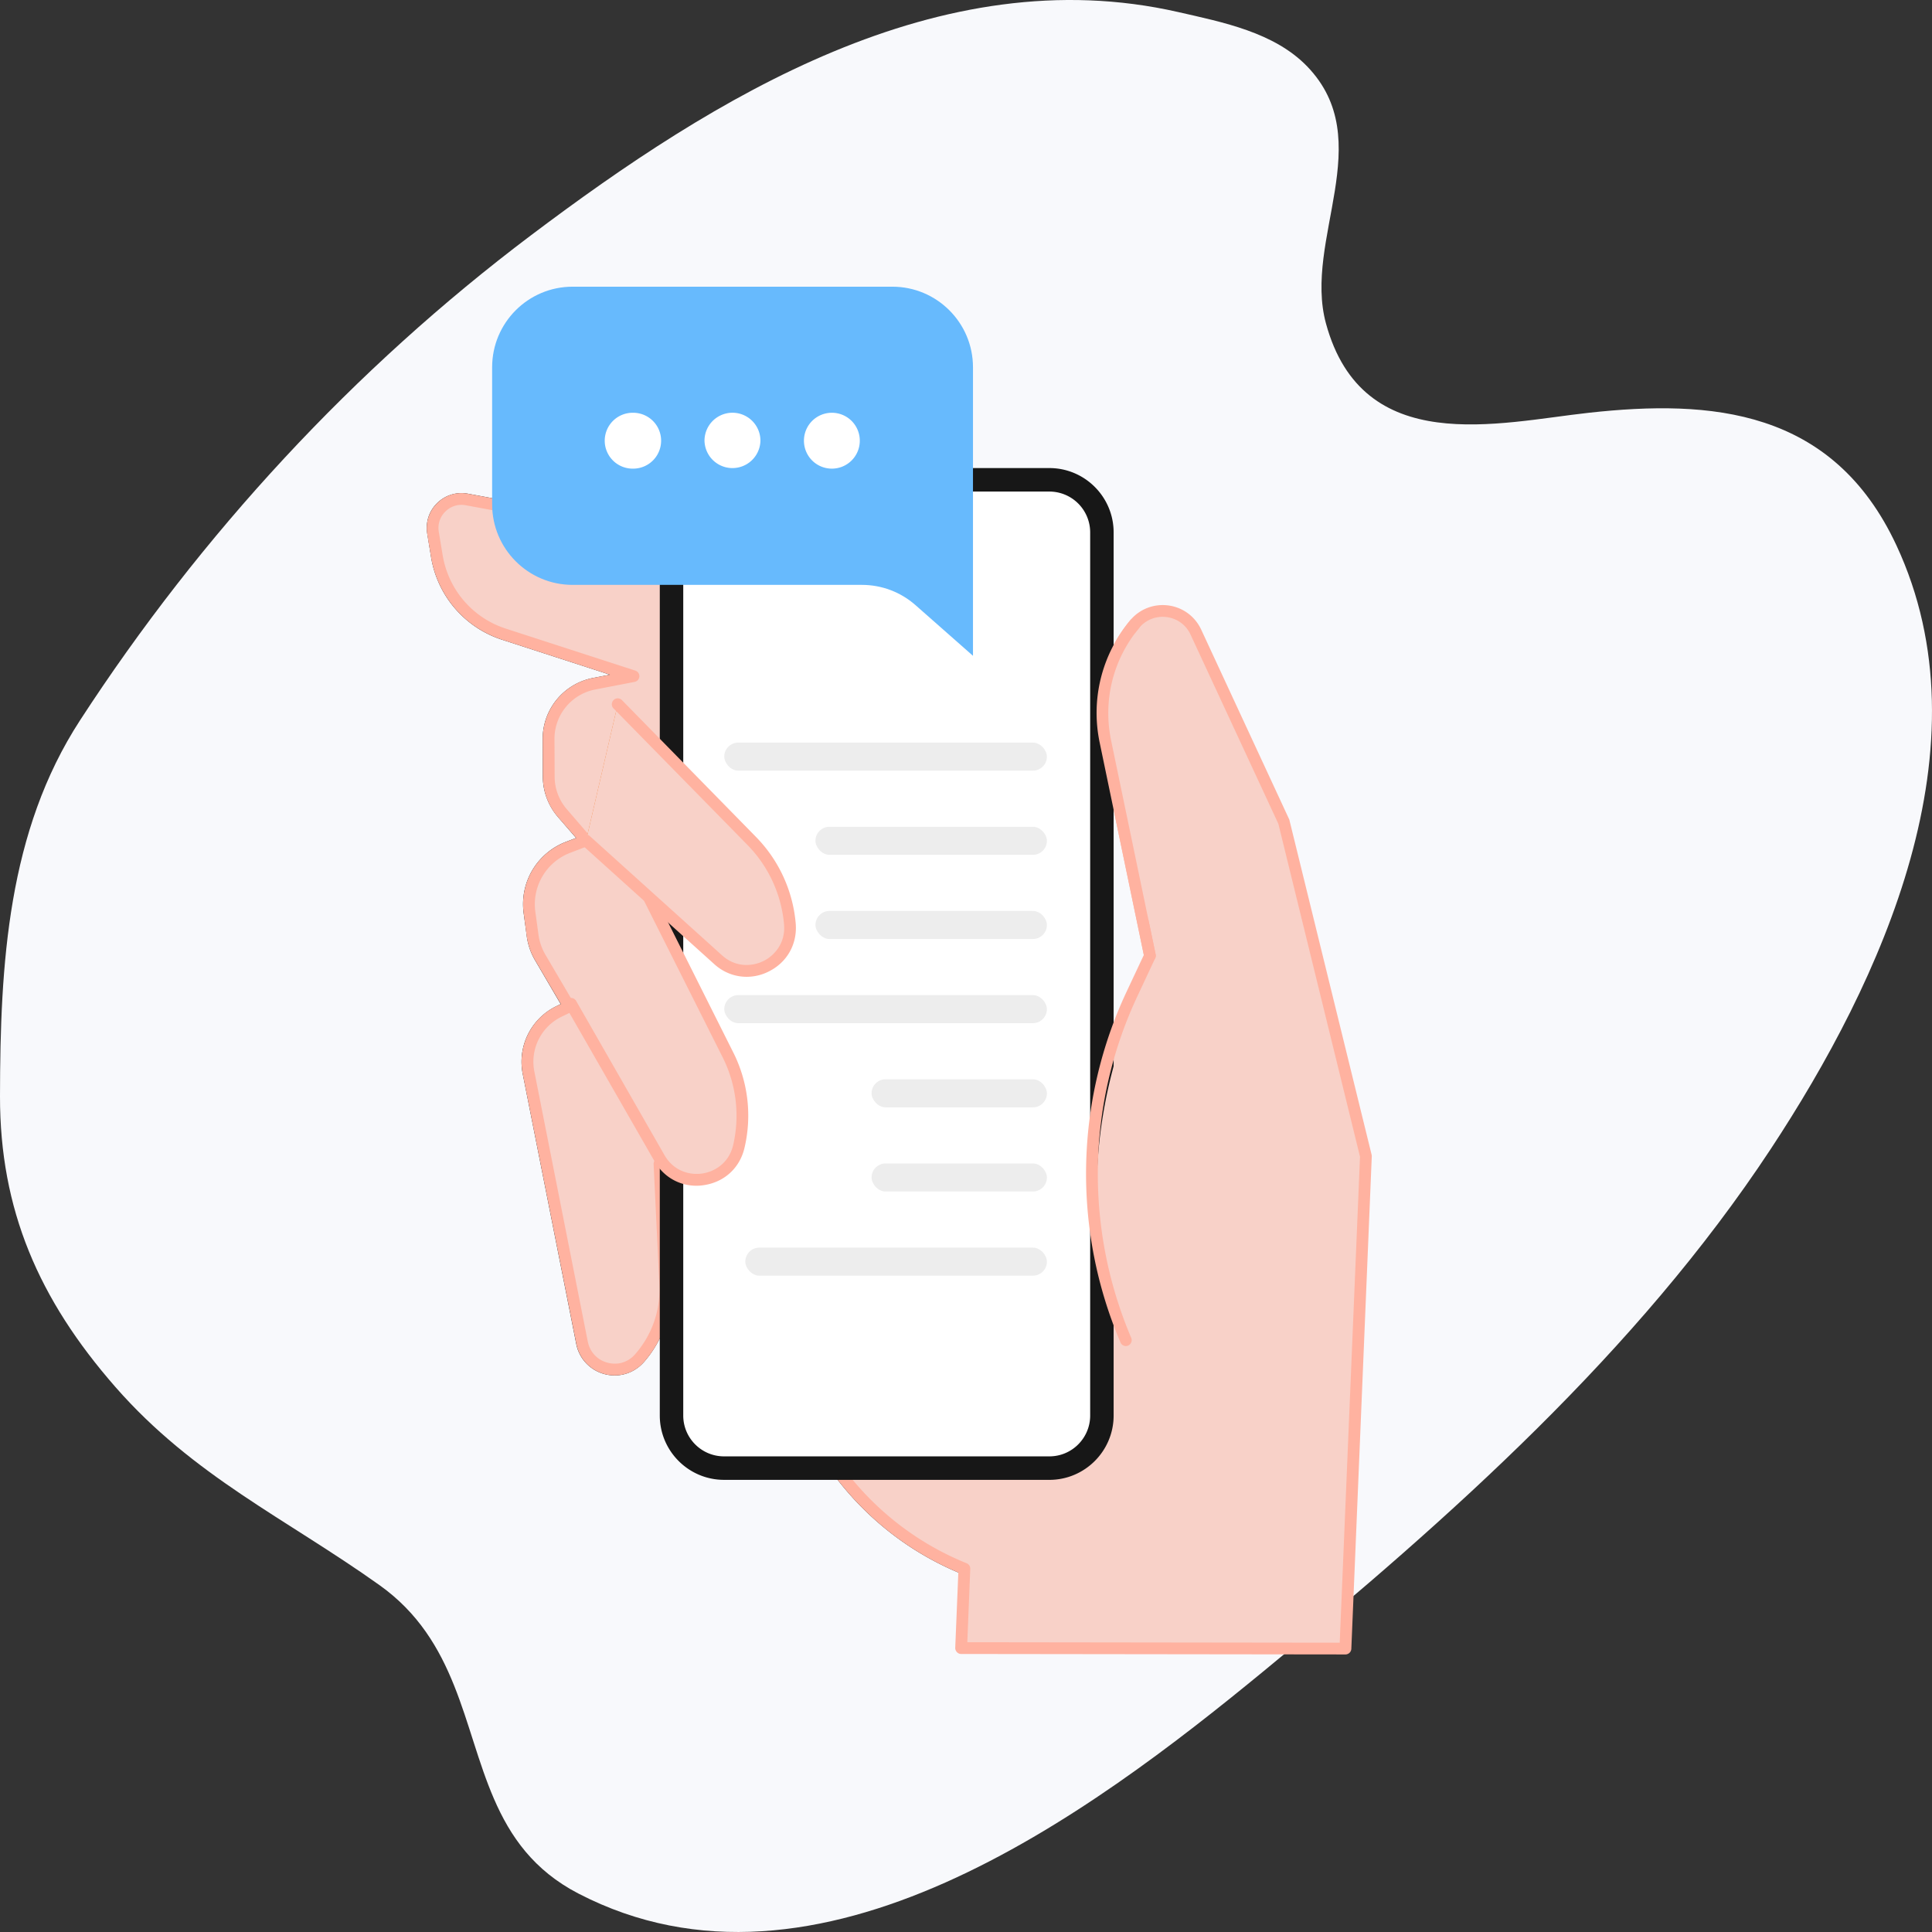
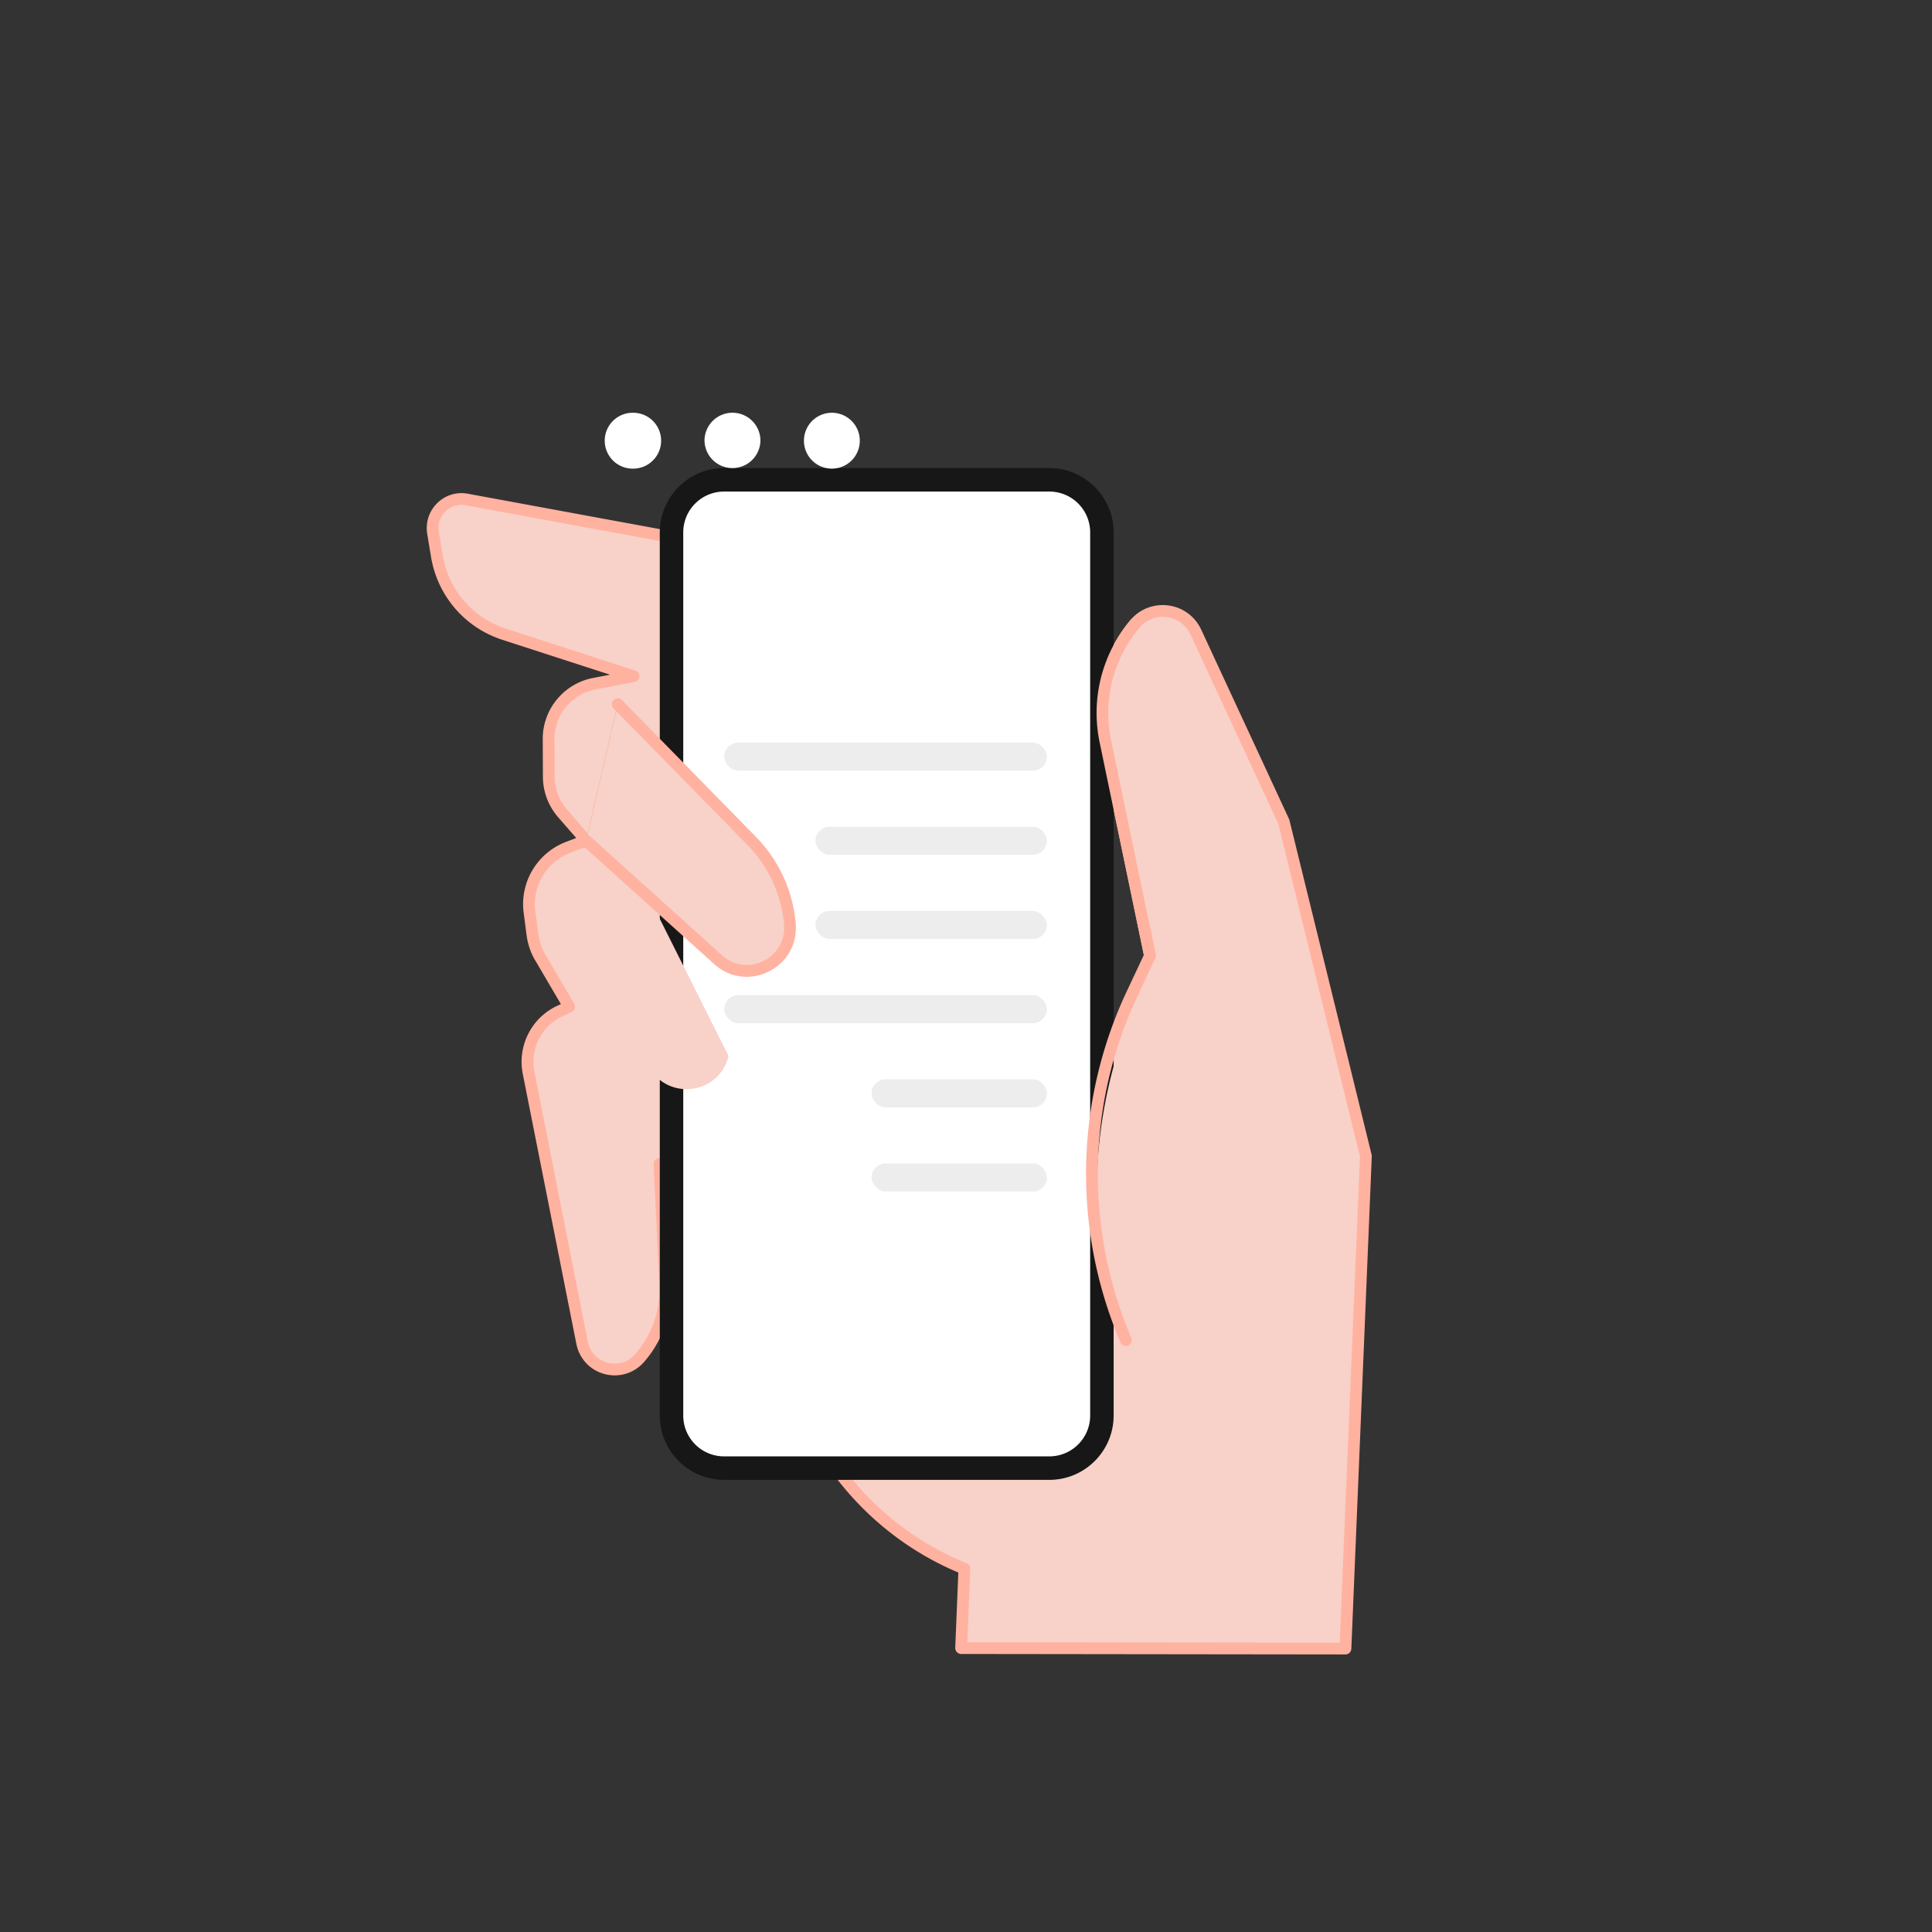
<svg xmlns="http://www.w3.org/2000/svg" width="310" height="310" fill="none">
  <rect width="100%" height="100%" fill="#333333" stroke="none" />
  <g clip-path="url(#a)">
-     <path d="M79.252 288.615c-4.99-11.532-5.89-25.389-18.358-34.27-15.067-10.731-29.818-17.443-42.391-31.81C6.203 208.481-.02 194.076 0 175.918c.024-21.365 1.268-42.526 12.833-60.326 19.39-29.844 43.919-56.406 72.387-77.856 29.347-22.112 65.495-44.544 103.843-35.799 7.132 1.628 15.4 3.243 20.69 8.73 11.441 11.873-.665 27.768 3.007 41.244 5.888 21.61 27.663 15.91 42.215 14.316 19.465-2.132 39.065-.71 49.314 21.271 14.995 32.157-2.291 69.755-20.19 96.905-21.384 32.434-51.455 59.18-81.316 83.72-27.997 23.009-71.62 55.603-109.981 35.704-7.168-3.72-10.925-9.145-13.55-15.212Z" fill="#F8F9FC" />
    <path d="m156.26 113.021-38.408-24.958-42.934-7.919c-3.18-.583-5.97 2.15-5.431 5.327l.612 3.752a15.851 15.851 0 0 0 10.788 12.54l20.746 6.729-6.312 1.218a8.985 8.985 0 0 0-7.29 8.879l.024 6.032c0 2.15.783 4.225 2.177 5.852l3.792 4.384-2.862 1.097a9.785 9.785 0 0 0-6.19 10.399l.465 3.627a9.826 9.826 0 0 0 1.273 3.672l4.599 7.864-1.59.768c-3.694 1.777-5.725 5.822-4.918 9.835l8.587 43.343c.856 4.326 6.312 5.787 9.223 2.469 2.838-3.251 4.33-7.483 4.11-11.8l-.905-19.37 14.874 8.408 5.871 23.988a47.26 47.26 0 0 0 28.183 32.546l1.516-138.682Z" fill="#fff" />
    <path d="M154.74 252.646a.793.793 0 0 1-.343-.066c-14.315-5.787-25.058-18.191-28.753-33.196l-5.775-23.593-13.043-7.37.832 17.663a17.588 17.588 0 0 1-4.331 12.461c-1.591 1.809-4.013 2.554-6.338 1.932a6.228 6.228 0 0 1-4.527-4.835l-8.589-43.339a9.907 9.907 0 0 1 5.432-10.868l.661-.324-4.086-6.982a10.278 10.278 0 0 1-1.37-4.025l-.49-3.627a10.7 10.7 0 0 1 6.803-11.403l1.615-.617-2.912-3.368c-1.542-1.795-2.423-4.09-2.423-6.463l-.024-6.032c-.025-4.779 3.377-8.904 8.075-9.809l2.716-.527-17.276-5.598a16.78 16.78 0 0 1-11.428-13.285l-.611-3.751c-.294-1.82.269-3.606 1.59-4.899a5.558 5.558 0 0 1 4.943-1.506l42.921 7.917c.123.023.245.07.343.137l38.419 24.957a.93.93 0 0 1 .269 1.304.929.929 0 0 1-1.297.277l-38.247-24.855-42.75-7.883a3.677 3.677 0 0 0-3.28.998 3.71 3.71 0 0 0-1.052 3.248l.612 3.751c.905 5.544 4.796 10.065 10.155 11.797l20.751 6.727a.901.901 0 0 1 .637.955c0 .429-.319.786-.759.867l-6.314 1.219c-3.792.733-6.533 4.077-6.533 7.951l.024 6.032c0 1.923.71 3.784 1.982 5.238l3.769 4.385c.196.233.294.548.196.846a.905.905 0 0 1-.563.651l-2.863 1.096a8.788 8.788 0 0 0-5.604 9.398l.465 3.626c.171 1.177.538 2.294 1.15 3.318l4.6 7.864c.123.228.172.5.074.752a.905.905 0 0 1-.49.575l-1.59.767c-3.304 1.589-5.09 5.21-4.38 8.802l8.589 43.338c.343 1.678 1.517 2.931 3.157 3.374 1.64.444 3.303-.056 4.429-1.338 2.692-3.091 4.086-7.041 3.866-11.141l-.905-19.36a.935.935 0 0 1 1.394-.867l14.879 8.408c.244.122.391.339.465.593l5.872 23.989c3.549 14.42 13.851 26.343 27.628 31.905a.95.95 0 0 1 .514 1.225.95.95 0 0 1-.881.584Z" fill="#171717" />
    <path d="m184.516 153.349-7.156-34.331a22.328 22.328 0 0 1 4.696-18.866c2.734-3.318 8.002-2.633 9.816 1.277l14.115 30.445 13.17 53.634-3.28 79.023-35.461-.047-26.191-.037.521-12.744a47.159 47.159 0 0 1-28.179-32.546l-5.89-23.988-14.86-8.407.895 19.369c.223 4.317-1.268 8.549-4.101 11.801-2.907 3.317-8.374 1.856-9.219-2.47l-8.598-43.343a8.967 8.967 0 0 1 4.92-9.835l1.59-.768-4.621-7.864a10.091 10.091 0 0 1-1.243-3.672l-.472-3.627a9.754 9.754 0 0 1 6.188-10.399l2.857-1.097-3.777-4.384a8.899 8.899 0 0 1-2.186-5.851l-.025-6.032a8.984 8.984 0 0 1 7.28-8.88l6.337-1.218-20.774-6.729a15.887 15.887 0 0 1-10.785-12.54l-.621-3.752c-.522-3.176 2.261-5.91 5.442-5.326l42.94 7.918 38.418 24.958 19.979 59.63 8.275-19.302Z" fill="#F8D1C8" />
    <path d="m215.884 265.465-61.667-.075a.917.917 0 0 1-.671-.293.999.999 0 0 1-.274-.688l.497-12.084c-13.993-5.89-24.482-18.153-28.111-32.942l-5.792-23.592-13.024-7.371.82 17.664a17.579 17.579 0 0 1-4.325 12.461 6.246 6.246 0 0 1-6.338 1.932c-2.336-.623-4.051-2.479-4.524-4.836l-8.6-43.338c-.87-4.437 1.343-8.906 5.419-10.869l.696-.323-4.101-6.983c-.746-1.242-1.193-2.596-1.392-4.025l-.473-3.627a10.694 10.694 0 0 1 6.811-11.402l1.616-.617-2.934-3.368a9.946 9.946 0 0 1-2.41-6.463l-.025-6.033c-.025-4.778 3.38-8.904 8.053-9.809l2.734-.526-17.275-5.599c-6.015-1.95-10.39-7.04-11.433-13.284l-.622-3.751c-.273-1.821.299-3.606 1.616-4.9a5.51 5.51 0 0 1 4.921-1.506l42.951 7.918c.124.022.224.07.323.136l38.427 24.957c.174.116.323.29.373.492l19.984 59.63c.174.489-.1 1.026-.597 1.196a.915.915 0 0 1-1.168-.594l-19.885-59.321-37.979-24.676-42.777-7.884a3.648 3.648 0 0 0-3.256.998 3.674 3.674 0 0 0-1.068 3.248l.621 3.752c.92 5.544 4.797 10.064 10.141 11.797l20.755 6.727a.948.948 0 0 1 .671.955.949.949 0 0 1-.771.867l-6.313 1.218c-3.803.734-6.562 4.078-6.537 7.952l.025 6.032c0 1.923.696 3.783 1.963 5.238l3.778 4.384a.951.951 0 0 1 .2.847.91.91 0 0 1-.573.651l-2.858 1.096a8.834 8.834 0 0 0-5.617 9.398l.497 3.626a8.723 8.723 0 0 0 1.118 3.317l4.623 7.864c.125.229.175.501.075.752a.913.913 0 0 1-.497.576l-1.59.767a8.035 8.035 0 0 0-4.375 8.802l8.575 43.338c.348 1.677 1.516 2.931 3.156 3.374 1.64.443 3.306-.056 4.425-1.338 2.709-3.092 4.101-7.041 3.902-11.141l-.92-19.36a.92.92 0 0 1 .448-.848.916.916 0 0 1 .944-.02l14.889 8.408c.224.122.373.339.447.594l5.866 23.988c3.554 14.421 13.87 26.344 27.64 31.906a.929.929 0 0 1 .571.904l-.472 11.763 59.753.076 3.256-77.978-13.099-53.415-14.093-30.363c-.696-1.541-2.138-2.592-3.828-2.81a4.894 4.894 0 0 0-4.424 1.74 21.477 21.477 0 0 0-4.499 18.071l7.158 34.332a.951.951 0 0 1-.72 1.116c-.522.099-1.02-.224-1.119-.732l-7.133-34.33c-1.467-6.996.298-14.162 4.871-19.662 1.492-1.808 3.778-2.702 6.115-2.405 2.336.303 4.3 1.757 5.294 3.887l14.118 30.446a.43.43 0 0 1 .05.173l13.173 53.632a.946.946 0 0 1 .025.264l-3.281 79.024a.95.95 0 0 1-.944.895Z" fill="#FFB2A0" />
    <path d="M168.364 235.566h-52.18c-4.672 0-8.459-3.779-8.459-8.435V85.425c0-4.66 3.787-8.436 8.459-8.436h52.18a8.426 8.426 0 0 1 8.434 8.436V227.13a8.427 8.427 0 0 1-8.434 8.435Z" fill="#fff" />
    <path d="M116.175 78.874a6.55 6.55 0 0 0-6.544 6.55V227.13c0 3.61 2.928 6.551 6.544 6.551h52.205c3.616 0 6.544-2.941 6.544-6.551V85.424a6.55 6.55 0 0 0-6.544-6.55h-52.205ZM168.38 237.45h-52.205c-5.683 0-10.308-4.627-10.308-10.321V85.424c0-5.69 4.625-10.32 10.308-10.32h52.205c5.683 0 10.308 4.63 10.308 10.32V227.13c0 5.694-4.625 10.321-10.308 10.321Z" fill="#171717" />
-     <path d="m104.294 144.29 12.604 25.15a21.568 21.568 0 0 1 1.649 14.55c-1.455 6.098-9.599 7.276-12.726 1.838l-14.18-24.764 12.653-16.774Z" fill="#F8D1C8" />
-     <path d="M111.742 190.258c-2.788 0-5.31-1.452-6.74-3.959l-14.208-24.766a.954.954 0 0 1 .363-1.287.948.948 0 0 1 1.285.35l14.184 24.761c1.503 2.601 4.098 3.223 6.037 2.94 1.94-.273 4.267-1.611 4.971-4.533a20.875 20.875 0 0 0-1.576-13.906l-12.632-25.147a.967.967 0 0 1 .436-1.265.933.933 0 0 1 1.261.421l12.608 25.15a22.54 22.54 0 0 1 1.721 15.19c-.752 3.204-3.249 5.485-6.522 5.957a7.11 7.11 0 0 1-1.188.094Z" fill="#FFB2A0" />
-     <path d="M156.121 105.229V58.935c0-7.144-5.797-12.934-12.941-12.934H91.881c-7.143 0-12.916 5.79-12.916 12.934v21.977c0 7.144 5.773 12.935 12.916 12.935h46.431c3.156 0 6.19 1.15 8.562 3.23l9.247 8.152Z" fill="#67BAFD" />
+     <path d="m104.294 144.29 12.604 25.15c-1.455 6.098-9.599 7.276-12.726 1.838l-14.18-24.764 12.653-16.774Z" fill="#F8D1C8" />
    <path d="m99.12 112.998 21.542 21.964c3.522 3.592 5.659 8.3 6.096 13.313.51 6.247-6.897 9.908-11.536 5.708l-21.177-19.127 5.076-21.858Z" fill="#F3741C" />
    <path d="m99.12 112.998 21.542 21.964c3.522 3.592 5.659 8.3 6.096 13.313.51 6.247-6.897 9.908-11.536 5.708l-21.177-19.127 5.076-21.858Z" fill="#F8D1C8" />
    <path d="M119.809 156.734c-1.895 0-3.741-.697-5.223-2.053l-21.205-19.125c-.365-.349-.413-.944-.049-1.331a.92.92 0 0 1 1.312-.068l21.205 19.125c2.211 2.006 4.882 1.788 6.656.921 1.749-.871 3.546-2.866 3.303-5.85a20.795 20.795 0 0 0-5.829-12.731l-21.546-21.965c-.364-.372-.34-.968.024-1.333a.945.945 0 0 1 1.336.013l21.522 21.965a22.583 22.583 0 0 1 6.364 13.894c.267 3.284-1.385 6.233-4.348 7.695a7.887 7.887 0 0 1-3.522.843Z" fill="#FFB2A0" />
    <path d="M106.079 70.713a4.479 4.479 0 0 1-4.469 4.482 4.483 4.483 0 1 1 0-8.964 4.478 4.478 0 0 1 4.469 4.482ZM122.015 70.713a4.488 4.488 0 0 1-8.974 0 4.487 4.487 0 0 1 8.974 0ZM137.959 70.713a4.476 4.476 0 0 1-4.48 4.482 4.476 4.476 0 0 1-4.481-4.482 4.476 4.476 0 0 1 4.481-4.482 4.475 4.475 0 0 1 4.48 4.482Z" fill="#fff" />
    <path d="M182.051 100.15a22.326 22.326 0 0 0-4.681 18.867l7.145 34.331-1.055 4.718c-8.229 17.525-10.401 39.166-2.813 56.971l3.868-61.689-2.464-53.198Z" fill="#F8D1C8" />
    <path d="M180.65 215.98a.928.928 0 0 1-.862-.575c-7.689-18.031-7.344-38.55.986-56.296l2.76-5.877-7.073-34.022c-1.478-6.996.32-14.161 4.879-19.661.321-.4.912-.456 1.331-.124a.96.96 0 0 1 .123 1.328c-4.214 5.055-5.84 11.642-4.509 18.072l7.146 34.331c.049.2.025.408-.074.593l-2.883 6.161c-8.083 17.256-8.428 37.219-.961 54.76a.958.958 0 0 1-.493 1.235 1.035 1.035 0 0 1-.37.075Z" fill="#FFB2A0" />
    <rect x="116.211" y="119.154" width="51.771" height="4.502" rx="2.251" fill="#EDEDED" />
    <rect x="116.211" y="159.672" width="51.771" height="4.502" rx="2.251" fill="#EDEDED" />
    <rect x="130.844" y="132.66" width="37.14" height="4.502" rx="2.251" fill="#EDEDED" />
    <rect x="130.844" y="146.166" width="37.14" height="4.502" rx="2.251" fill="#EDEDED" />
    <rect x="139.848" y="173.178" width="28.137" height="4.502" rx="2.251" fill="#EDEDED" />
    <rect x="139.848" y="186.682" width="28.137" height="4.502" rx="2.251" fill="#EDEDED" />
-     <rect x="119.588" y="200.188" width="48.395" height="4.502" rx="2.251" fill="#EDEDED" />
  </g>
  <defs>
    <clipPath id="a">
      <path fill="#fff" d="M0 0h310v310H0z" />
    </clipPath>
  </defs>
</svg>